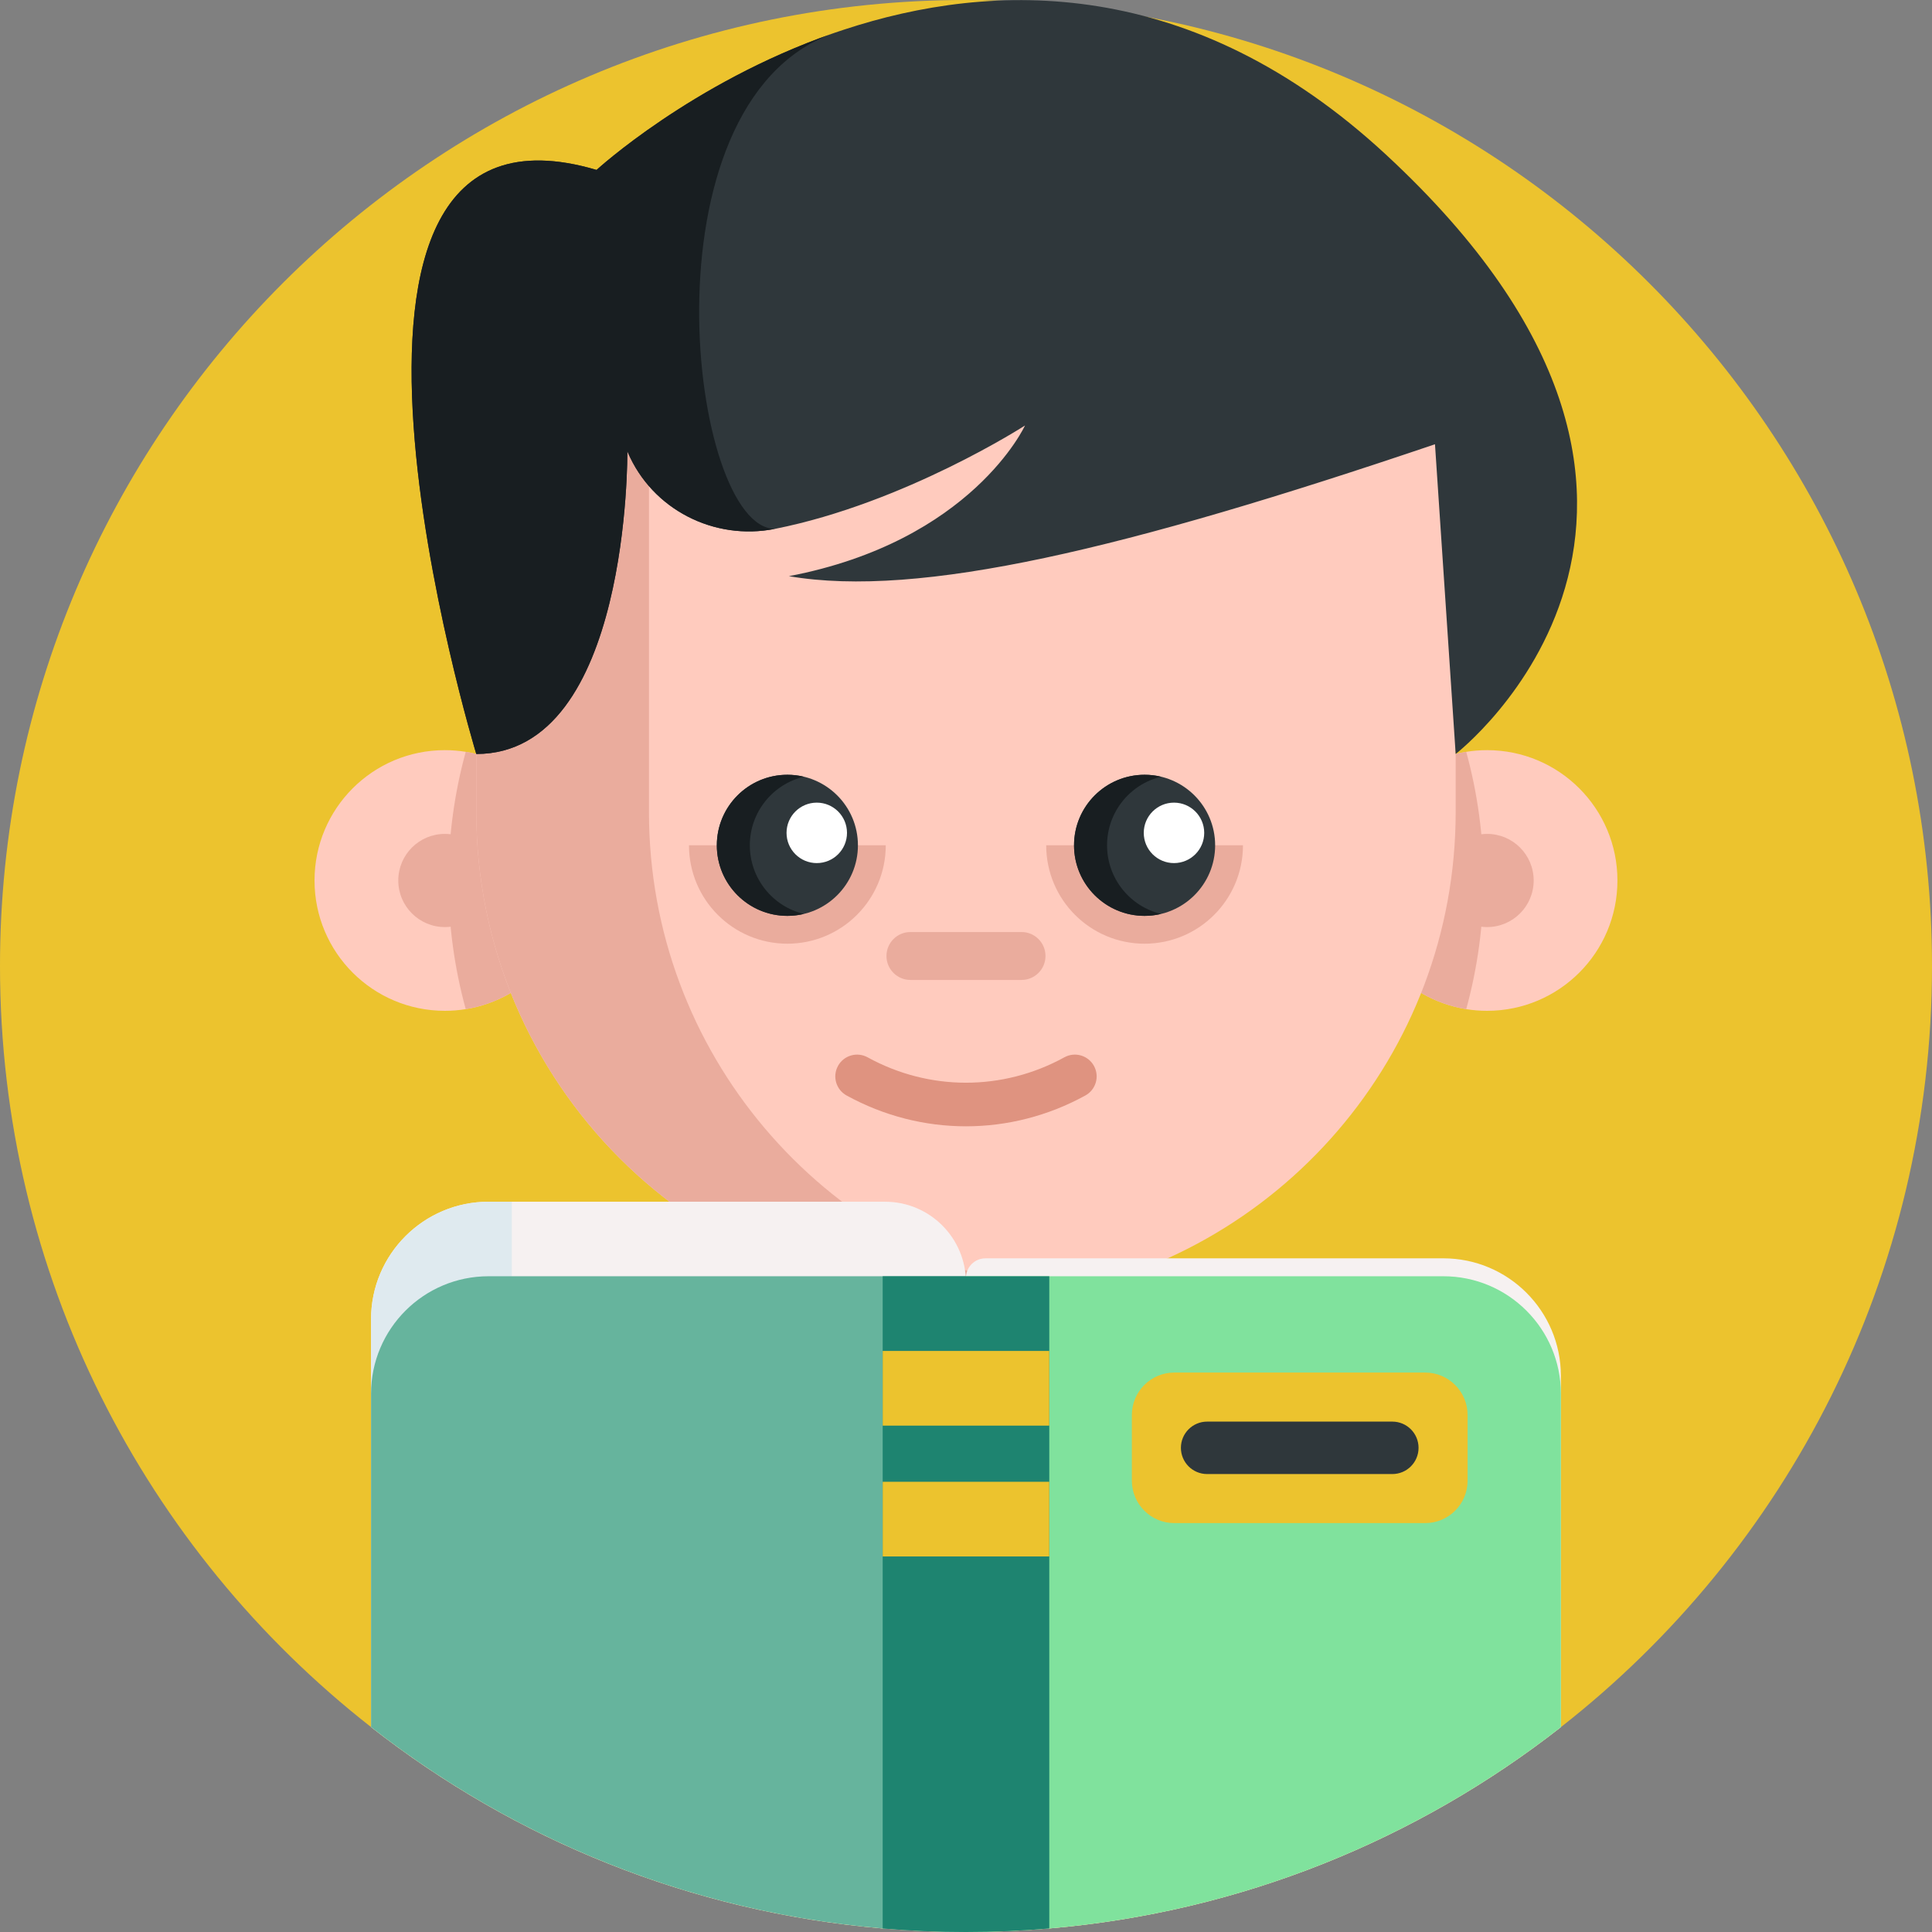
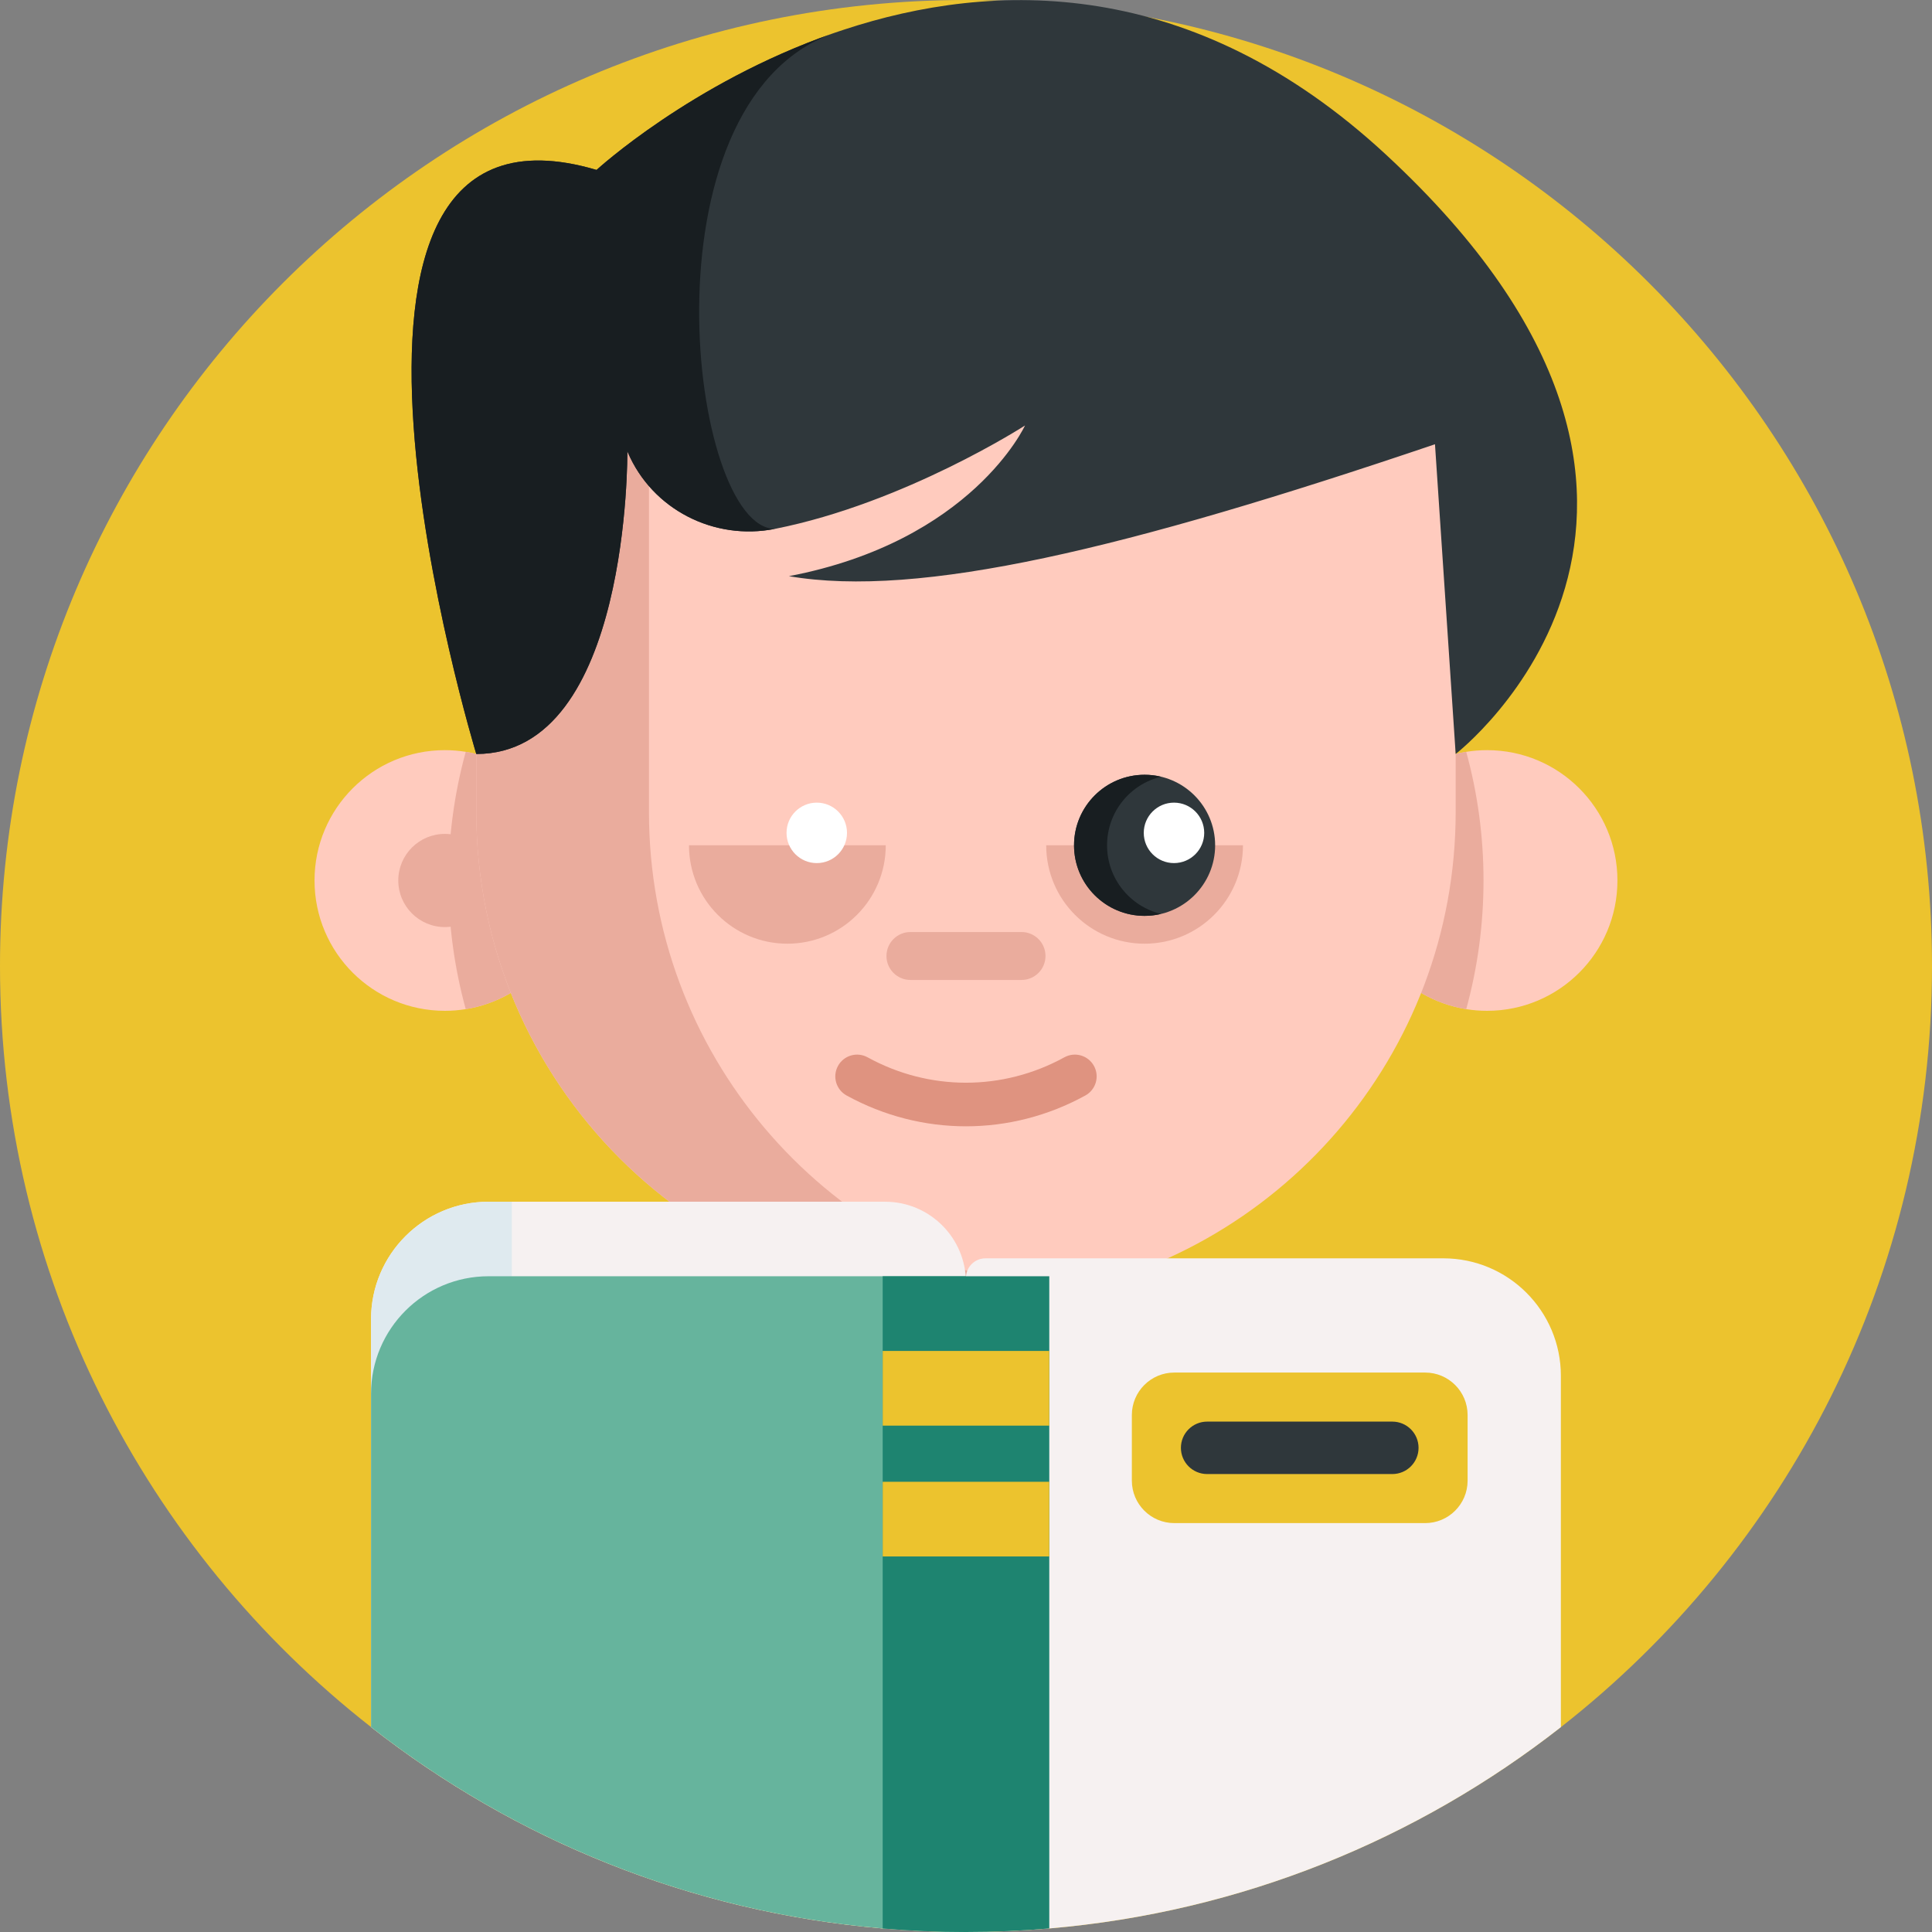
<svg xmlns="http://www.w3.org/2000/svg" id="Capa_1" enable-background="new 0 0 512 512" height="512" viewBox="0 0 512 512" width="512">
  <rect x="0" y="0" width="512" height="512" fill="#808080" stroke="none" />
  <g>
    <path d="m512 256c0 81.92-38.48 154.85-98.35 201.71-38.03 29.76-84.68 49-135.58 53.35-7.27.62-14.63.94-22.07.94h-.01c-7.43 0-14.79-.32-22.07-.94-50.91-4.34-97.57-23.59-135.59-53.37-59.86-46.86-98.33-119.78-98.33-201.69 0-141.38 114.62-256 256-256s256 114.62 256 256z" fill="#ecc32e" />
    <g>
-       <path d="m375.462 393.231c-10.352 6.946-21.341 13.019-32.867 18.094-8.934 3.943-18.187 7.298-27.708 9.999-18.707 5.327-38.462 8.179-58.888 8.179-20.418 0-40.173-2.852-58.888-8.171-6.073-1.728-12.046-3.725-17.893-5.973-.361-.134-.721-.268-1.082-.411-2.944-1.141-5.855-2.357-8.733-3.624-11.526-5.083-22.515-11.148-32.875-18.103 8.716-12.054 19.931-22.171 32.875-29.629 8.556-4.924 17.868-8.674 27.708-11.031 1.518-.369 3.053-.705 4.597-.998 2.911-.57 5.872-1.007 8.867-1.317.864-.092 1.72-.176 2.592-.243 2.835-.235 5.704-.352 8.607-.352h68.443c3.792 0 7.525.201 11.199.587 2.995.31 5.948.755 8.867 1.309 1.166.226 2.324.47 3.473.73.378.101.763.176 1.133.277 9.848 2.366 19.151 6.115 27.708 11.039 12.942 7.467 24.149 17.584 32.865 29.638z" fill="#f6f1f1" />
+       <path d="m375.462 393.231c-10.352 6.946-21.341 13.019-32.867 18.094-8.934 3.943-18.187 7.298-27.708 9.999-18.707 5.327-38.462 8.179-58.888 8.179-20.418 0-40.173-2.852-58.888-8.171-6.073-1.728-12.046-3.725-17.893-5.973-.361-.134-.721-.268-1.082-.411-2.944-1.141-5.855-2.357-8.733-3.624-11.526-5.083-22.515-11.148-32.875-18.103 8.716-12.054 19.931-22.171 32.875-29.629 8.556-4.924 17.868-8.674 27.708-11.031 1.518-.369 3.053-.705 4.597-.998 2.911-.57 5.872-1.007 8.867-1.317.864-.092 1.72-.176 2.592-.243 2.835-.235 5.704-.352 8.607-.352c3.792 0 7.525.201 11.199.587 2.995.31 5.948.755 8.867 1.309 1.166.226 2.324.47 3.473.73.378.101.763.176 1.133.277 9.848 2.366 19.151 6.115 27.708 11.039 12.942 7.467 24.149 17.584 32.865 29.638z" fill="#f6f1f1" />
      <g fill="#dfeaef">
        <path d="m221.774 349.652c-24.629 0-41.322 35.593-42.556 65.708-.361-.134-.721-.268-1.082-.411-2.944-1.141-5.855-2.357-8.733-3.624-11.526-5.083-22.515-11.148-32.875-18.103 8.716-12.054 19.931-22.171 32.875-29.629 8.556-4.924 17.868-8.674 27.708-11.031 1.518-.369 3.053-.705 4.597-.998 2.911-.57 5.872-1.007 8.867-1.317.864-.092 1.72-.176 2.592-.243 2.835-.234 5.704-.352 8.607-.352z" />
        <path d="m255.988 392.687-44.454 24.705-13.524-67.097 27.623-12.074" />
        <path d="m255.988 392.687 44.455 24.705 13.523-67.097-27.622-12.074" />
      </g>
      <path d="m293.501 309.159v46.028c0 16.851-11.111 31.095-26.415 35.825-3.503 1.087-7.237 1.675-11.098 1.675-20.713 0-37.5-16.787-37.5-37.5v-46.028z" fill="#eaac9d" />
      <path d="m293.501 352.271v2.915c0 16.851-11.111 31.095-26.415 35.825-13.808-4.245-24.19-16.25-26.108-30.941 2.506.153 5.025.23 7.556.23 7.096 0 14.051-.563 20.828-1.675 8.349-1.342 16.417-3.49 24.139-6.354z" fill="#ffcbbe" />
      <g>
        <path d="m152.433 233.338c0 17.194-12.56 31.451-29.007 34.097-1.798.291-3.646.443-5.533.443-19.081 0-34.54-15.459-34.54-34.54s15.459-34.54 34.54-34.54c1.887 0 3.735.152 5.533.443 16.447 2.647 29.007 16.903 29.007 34.097z" fill="#ffcbbe" />
        <path d="m152.433 233.338c0 17.194-12.56 31.451-29.007 34.097-2.988-10.863-4.583-22.296-4.583-34.097 0-11.8 1.595-23.233 4.583-34.097 16.447 2.647 29.007 16.903 29.007 34.097z" fill="#eaac9d" />
        <circle cx="117.893" cy="233.338" fill="#eaac9d" r="12.345" />
        <path d="m359.556 233.338c0 17.194 12.56 31.451 29.007 34.097 1.798.291 3.646.443 5.533.443 19.081 0 34.54-15.459 34.54-34.54s-15.459-34.54-34.54-34.54c-1.887 0-3.735.152-5.533.443-16.447 2.647-29.007 16.903-29.007 34.097z" fill="#ffcbbe" />
        <g fill="#eaac9d">
          <path d="m359.556 233.338c0 17.194 12.56 31.451 29.007 34.097 2.988-10.863 4.583-22.296 4.583-34.097 0-11.8-1.595-23.233-4.583-34.097-16.447 2.647-29.007 16.903-29.007 34.097z" />
-           <circle cx="394.096" cy="233.338" r="12.345" />
        </g>
      </g>
      <path d="m385.768 215.183c0 64.58-47.179 118.151-108.946 128.099-6.776 1.112-13.732 1.675-20.828 1.675-71.676 0-129.773-58.098-129.773-129.773v-132.121h259.547z" fill="#ffcbbe" />
      <path d="m278.853 342.941c-.671.117-1.351.235-2.03.344-6.778 1.107-13.732 1.669-20.829 1.669-71.673 0-129.772-58.091-129.772-129.772v-132.121h45.76v132.121c-.001 63.872 46.12 116.947 106.871 127.759z" fill="#eaac9d" />
      <path d="m385.768 199.813-5.483-82.08c-81.978 27.769-136.584 40.878-171.217 34.959 48.546-9.276 62.568-39.932 62.568-39.932s-31.816 20.553-66.251 27.394c-16.151 3.205-32.547-5.139-39.014-20.288-.047-.082-.082-.175-.117-.256 0 0 .774 80.204-40.034 80.204 0 0-54.937-180.419 31.877-154.783 0 0 25.112-23.061 62.6-36.171.14-.047.28-.093.431-.151.408-.152.827-.291 1.247-.42.443-.14.862-.28 1.259-.42 39.644-13.075 92.304-14.439 143.635 33.082 101.964 94.389 18.499 158.862 18.499 158.862z" fill="#2f373b" />
      <path d="m205.386 140.153c-16.151 3.205-32.547-5.139-39.014-20.288-.047-.082-.082-.175-.117-.256 0 0 .774 80.204-40.034 80.204 0 0-54.937-180.419 31.877-154.783 0 0 25.112-23.061 62.6-36.171-51.447 18.738-37.884 131.294-15.312 131.294z" fill="#181e21" />
      <path d="m255.995 298.483c-10.867 0-21.733-2.723-31.639-8.168-2.794-1.536-3.814-5.046-2.278-7.84s5.047-3.813 7.84-2.278c16.328 8.977 35.825 8.976 52.153 0 2.792-1.536 6.303-.517 7.84 2.278 1.536 2.794.516 6.304-2.278 7.84-9.905 5.445-20.772 8.168-31.638 8.168z" fill="#df9380" />
      <path d="m270.716 259.697h-29.442c-3.507 0-6.35-2.843-6.35-6.35 0-3.507 2.843-6.35 6.35-6.35h29.442c3.507 0 6.35 2.843 6.35 6.35 0 3.507-2.843 6.35-6.35 6.35z" fill="#eaac9d" />
      <g>
        <path d="m277.256 224.017c0 14.399 11.673 26.072 26.072 26.072s26.072-11.673 26.072-26.072" fill="#eaac9d" />
        <circle cx="303.328" cy="224.017" fill="#2f373b" r="18.696" />
        <circle cx="311.119" cy="220.718" fill="#fff" r="8.011" />
        <path d="m182.59 224.017c0 14.399 11.673 26.072 26.072 26.072s26.072-11.673 26.072-26.072" fill="#eaac9d" />
-         <circle cx="208.662" cy="224.017" fill="#2f373b" r="18.696" />
-         <path d="m213.034 242.196c-1.401.344-2.869.52-4.37.52-10.326 0-18.698-8.372-18.698-18.698s8.372-18.698 18.698-18.698c1.502 0 2.97.176 4.37.52-8.221 1.963-14.319 9.362-14.319 18.178s6.098 16.215 14.319 18.178z" fill="#181e21" />
        <path d="m307.7 242.196c-1.401.344-2.869.52-4.371.52-10.326 0-18.698-8.372-18.698-18.698s8.372-18.698 18.698-18.698c1.502 0 2.97.176 4.371.52-8.221 1.963-14.319 9.362-14.319 18.178s6.098 16.215 14.319 18.178z" fill="#181e21" />
        <circle cx="216.453" cy="220.718" fill="#fff" r="8.011" />
      </g>
    </g>
    <path d="m255.99 339.9v172.1c-7.43 0-14.79-.32-22.07-.94-50.91-4.34-97.57-23.59-135.59-53.37v-108.07c0-17.2 13.94-31.15 31.15-31.15h105.08c11.83 0 21.43 9.6 21.43 21.43z" fill="#f6f1f1" />
    <path d="m135.64 318.47v130.44h-37.31v-99.29c0-17.2 13.94-31.15 31.15-31.15z" fill="#dfeaef" />
    <path d="m413.65 364.62v93.09c-38.03 29.76-84.68 49-135.58 53.35-7.27.62-14.63.94-22.07.94h-.01v-173.362c0-2.854 2.314-5.168 5.168-5.168h121.342c17.204 0 31.15 13.946 31.15 31.15z" fill="#f6f1f1" />
    <path d="m255.99 338.22v173.78c-59.47 0-114.21-20.28-157.66-54.31v-88.32c0-17.2 13.94-31.15 31.15-31.15z" fill="#66b49d" />
-     <path d="m413.65 369.37v88.34c-43.46 34.01-98.19 54.29-157.65 54.29h-.01v-173.78h126.51c17.2 0 31.15 13.95 31.15 31.15z" fill="#80e29d" />
    <path d="m278.07 338.22v172.84c-7.27.62-14.63.94-22.07.94h-.01c-7.43 0-14.79-.32-22.07-.94v-172.84z" fill="#1e8470" />
    <path d="m233.924 358.014h44.141v19.793h-44.141z" fill="#ecc32e" />
    <path d="m377.674 403.639h-66.464c-6.217 0-11.257-5.04-11.257-11.257v-17.384c0-6.217 5.04-11.257 11.257-11.257h66.464c6.217 0 11.257 5.04 11.257 11.257v17.384c0 6.217-5.04 11.257-11.257 11.257z" fill="#ecc32e" />
    <path d="m312.954 383.69c0-3.838 3.111-6.949 6.949-6.949h49.08c3.838 0 6.949 3.111 6.949 6.949 0 3.838-3.111 6.949-6.949 6.949h-49.08c-3.838 0-6.949-3.111-6.949-6.949z" fill="#2f373b" />
    <path d="m233.924 392.687h44.141v19.793h-44.141z" fill="#ecc32e" />
  </g>
</svg>